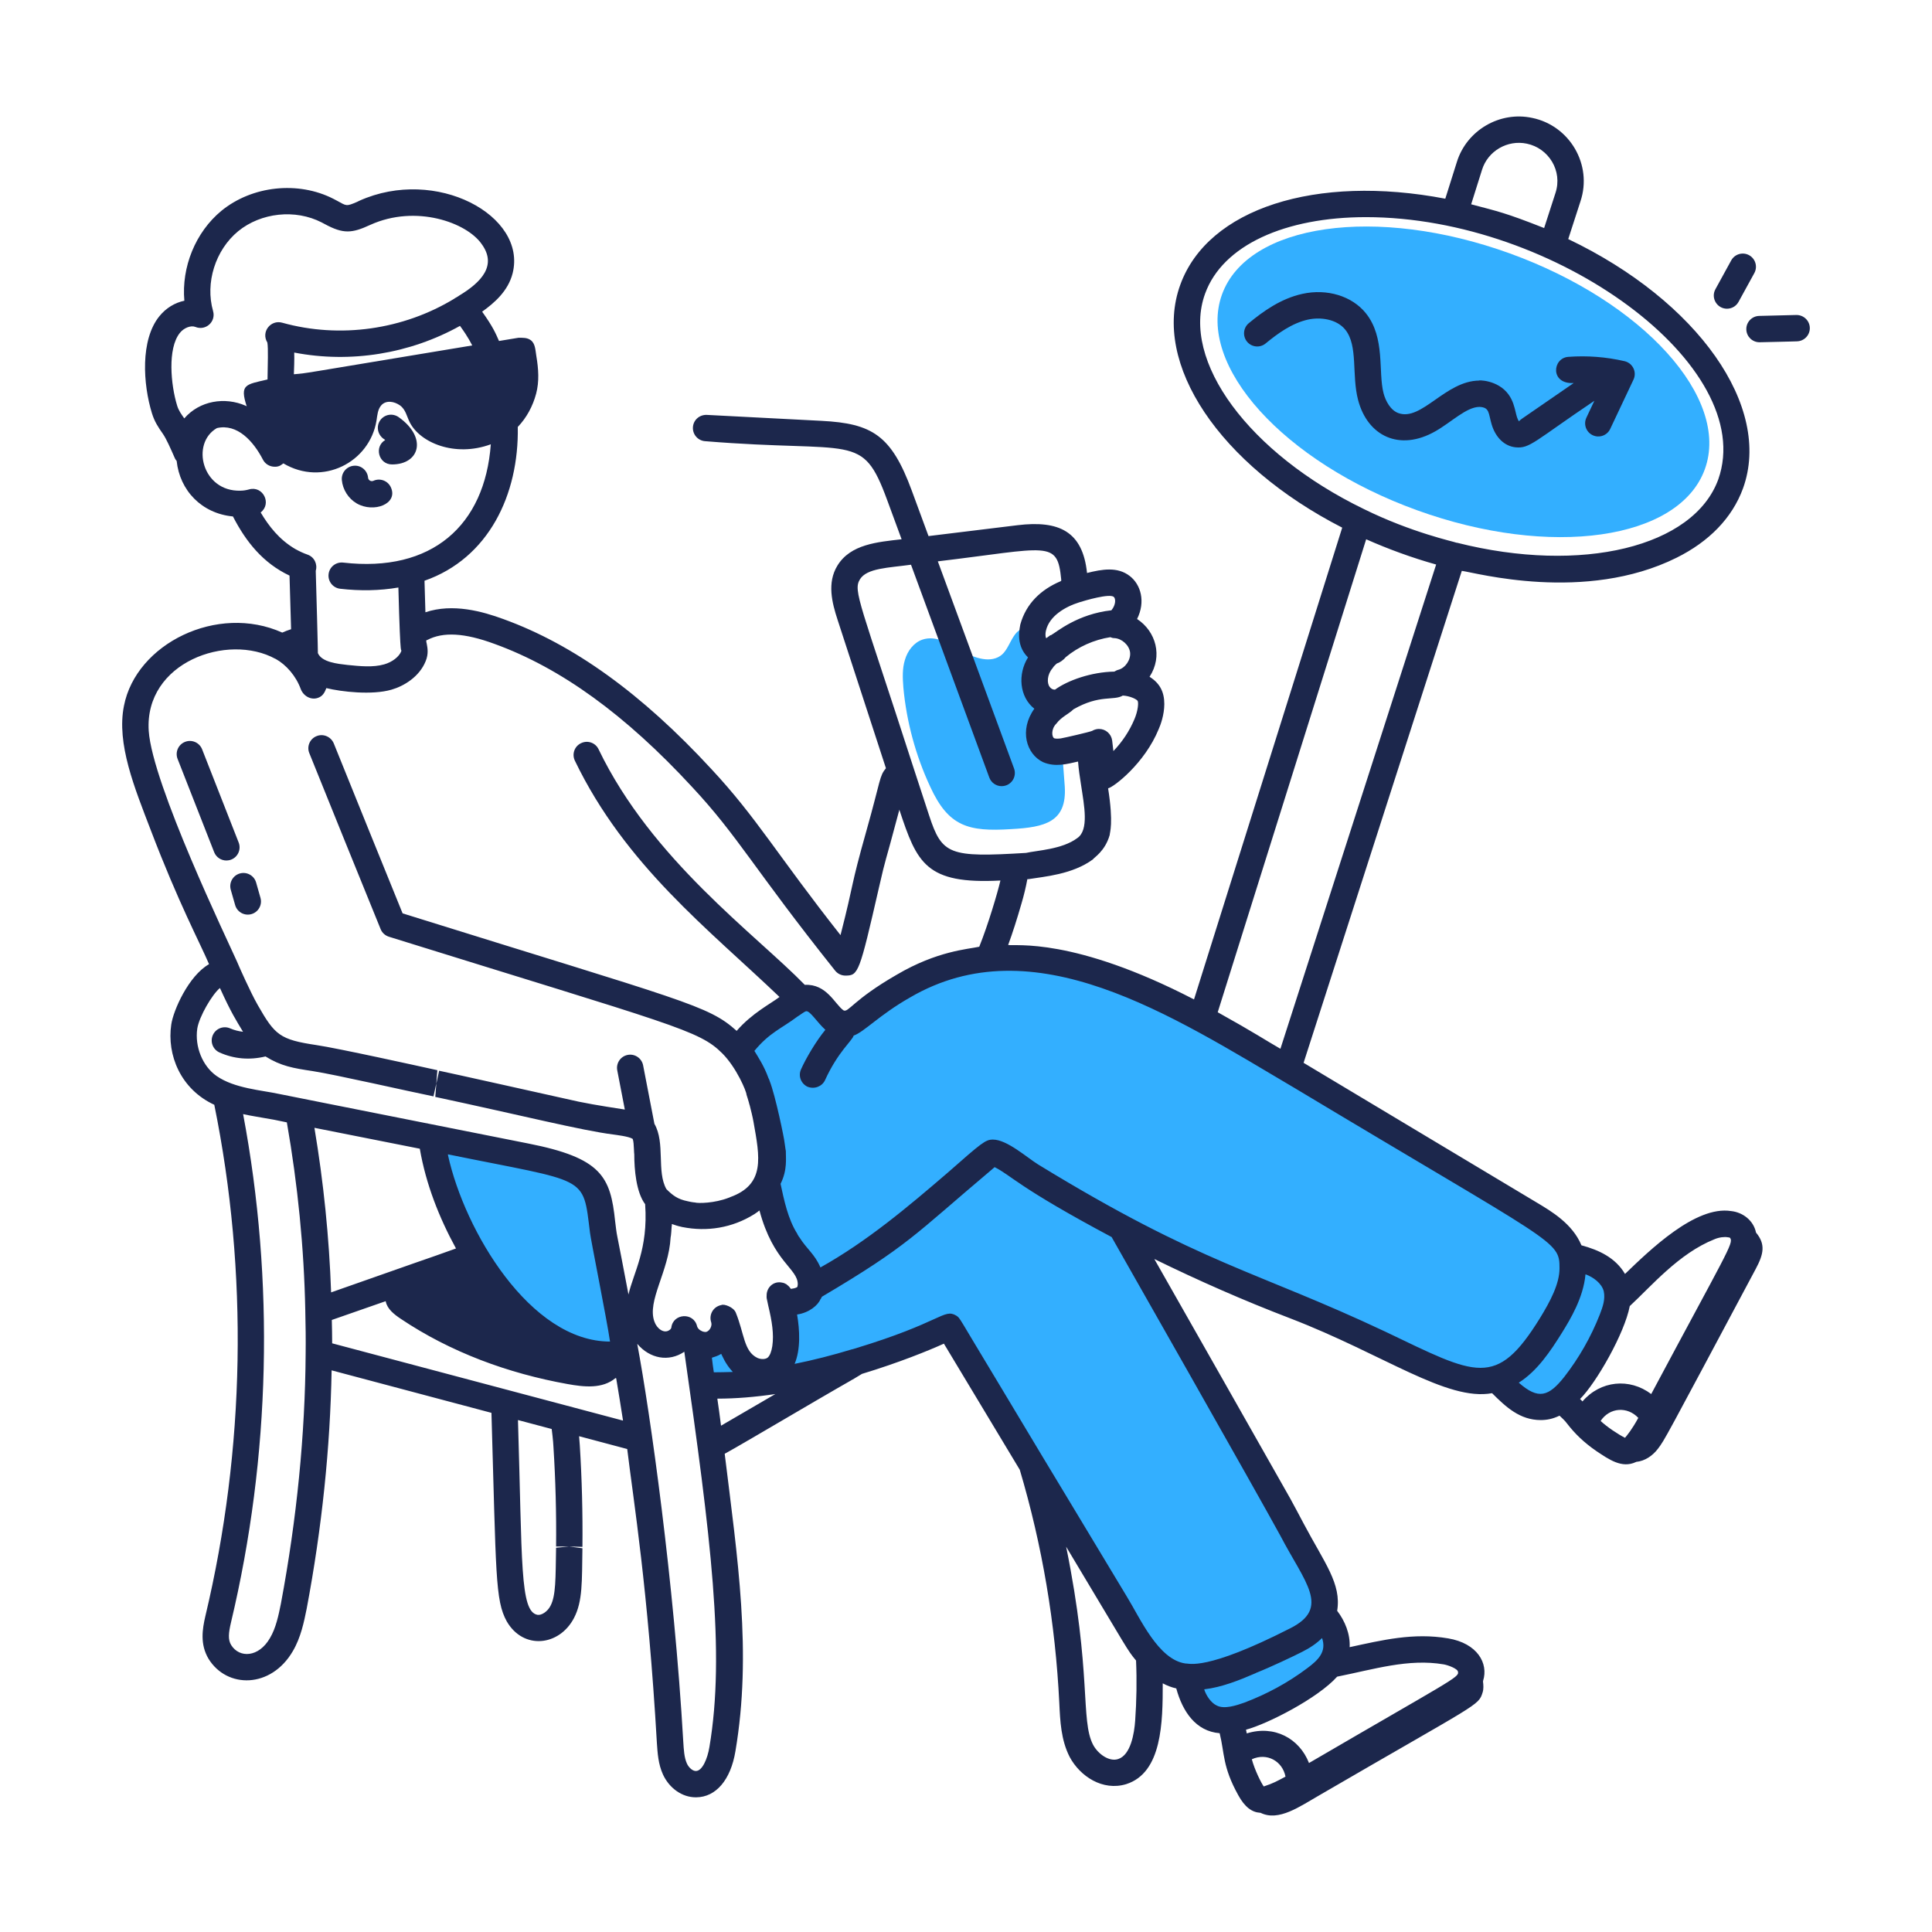
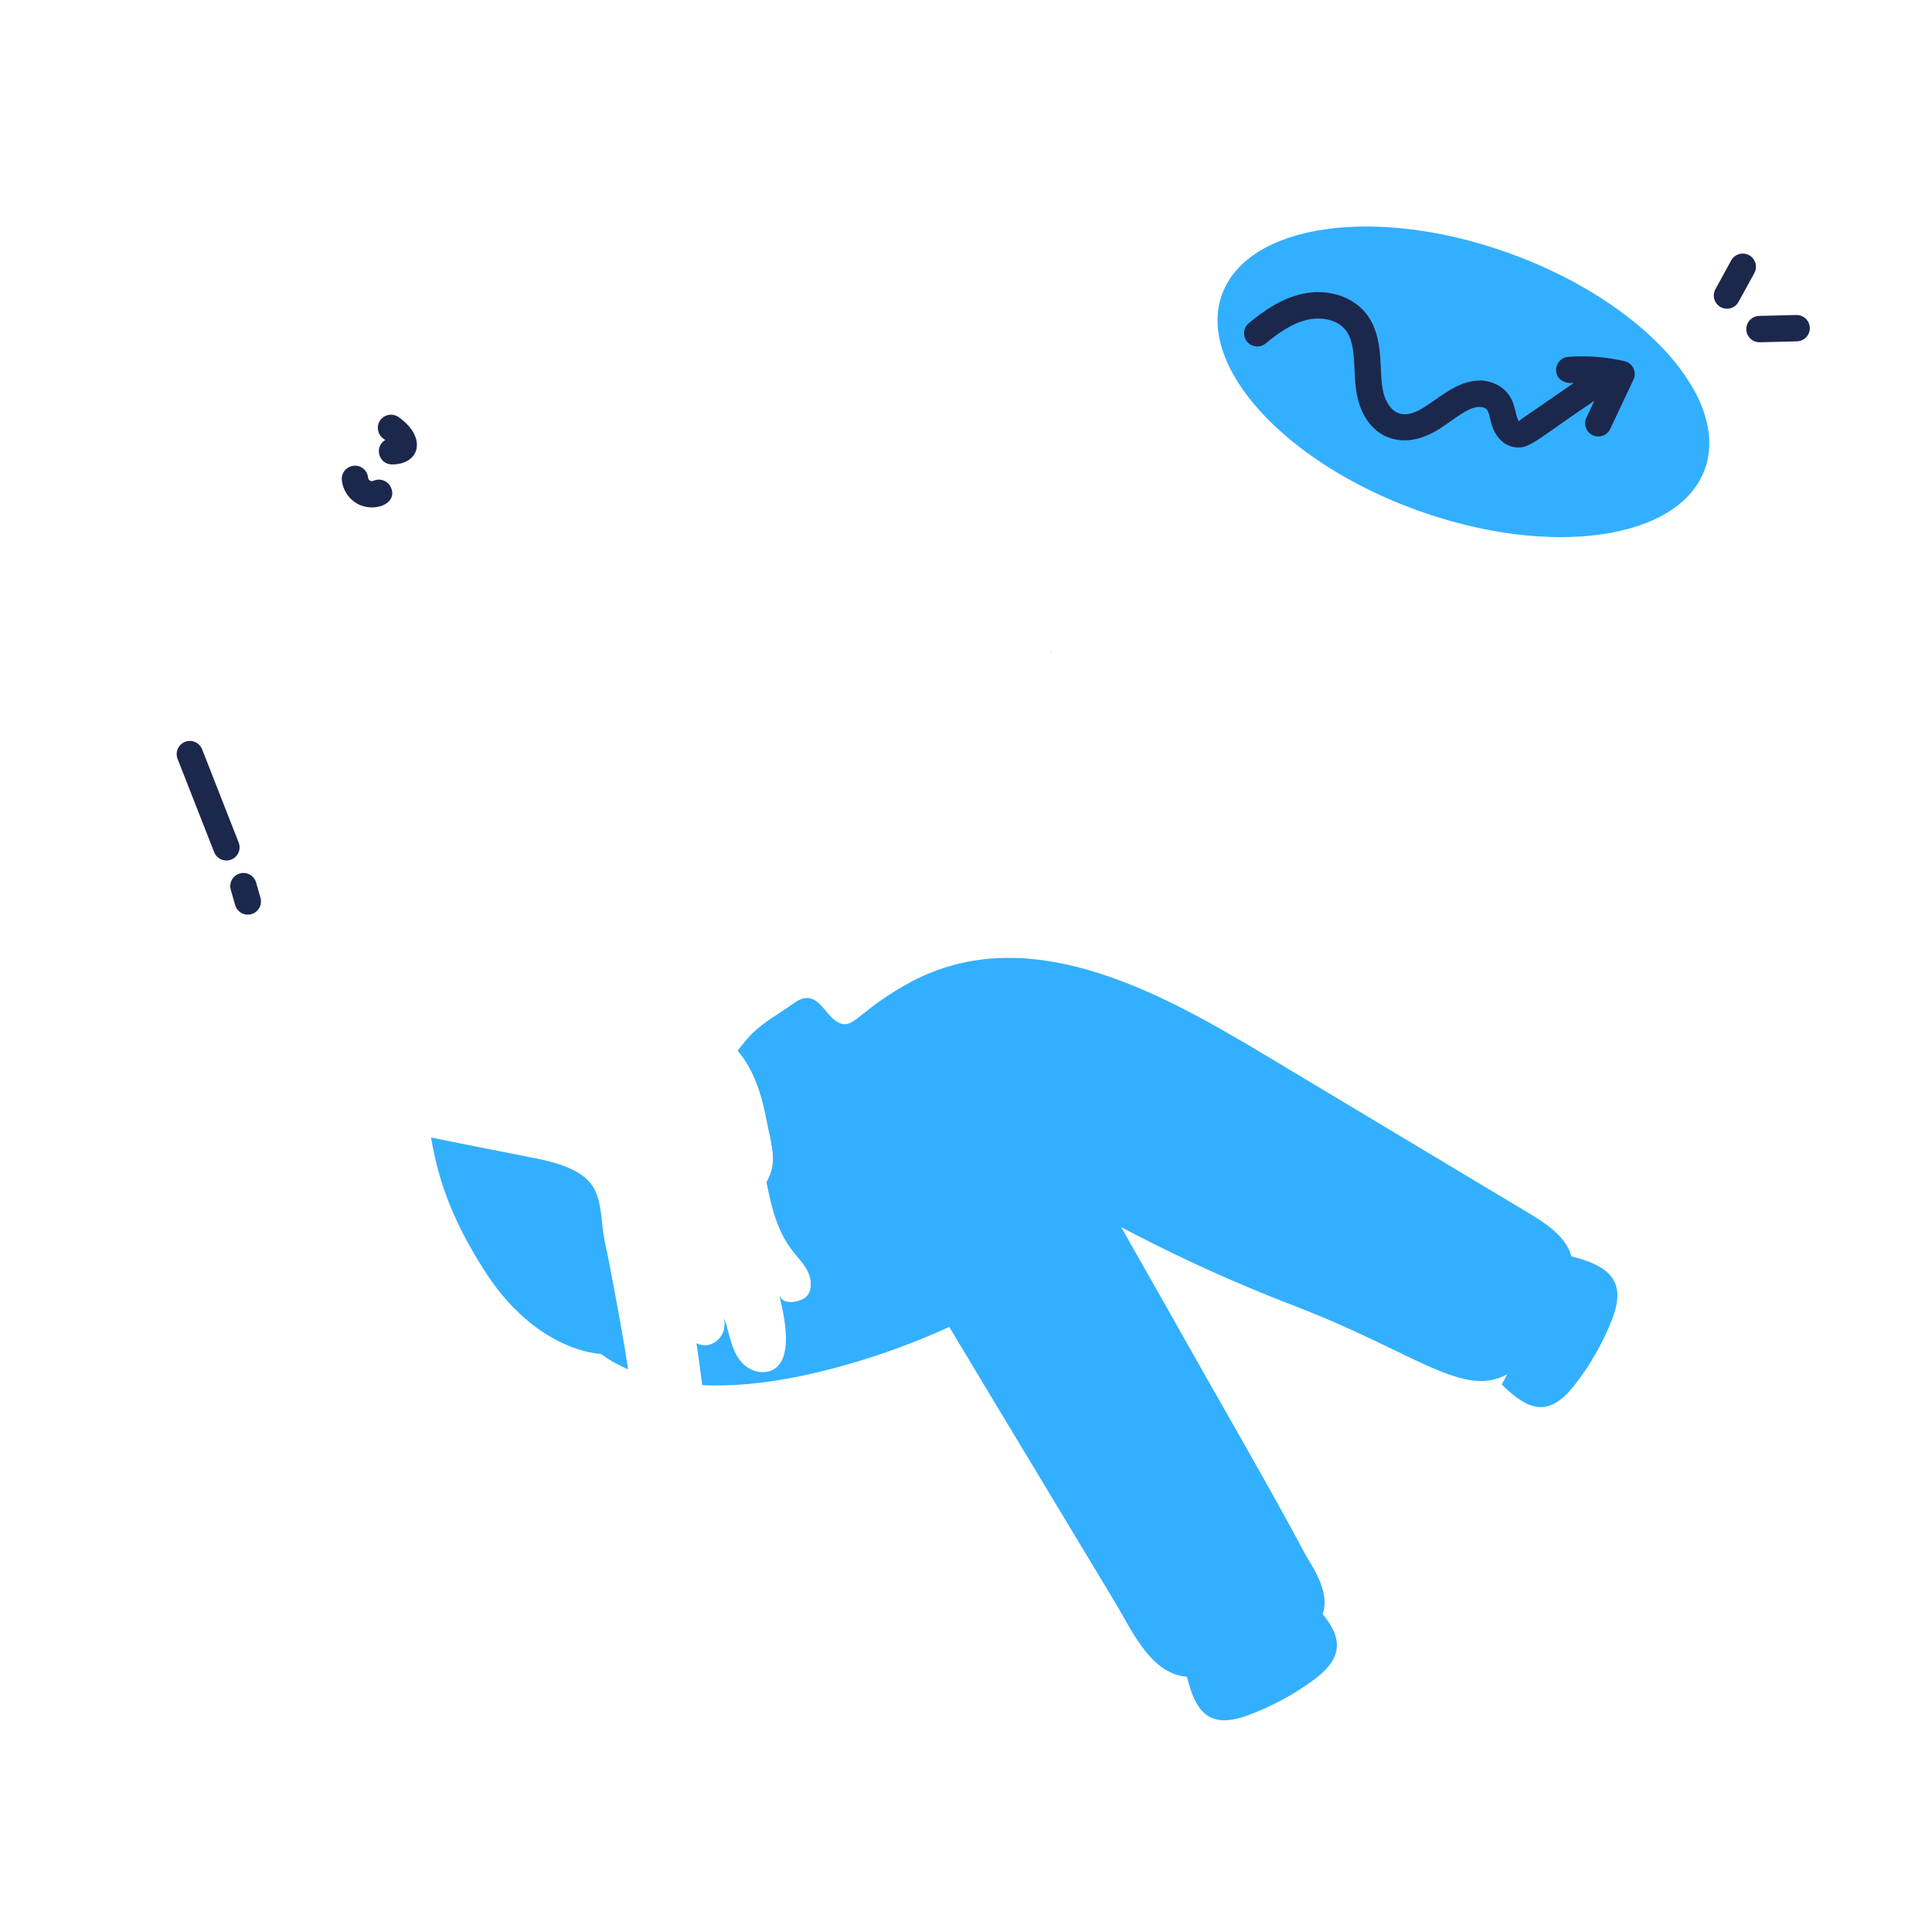
<svg xmlns="http://www.w3.org/2000/svg" xml:space="preserve" id="Chilling" x="0" y="0" enable-background="new 0 0 110 110" version="1.1" viewBox="0 0 110 110">
  <g id="_x33_2" fill="#1c274c" class="color000000 svgShape">
    <g fill="#1c274c" class="color000000 svgShape">
      <path fill="#33afff" d="M74.634,91.17c1.683,1.671,2.166,2.975,0.226,4.426    c-1.147,0.858-2.417,1.55-3.76,2.048c-2.165,0.802-3-0.027-3.526-2.196" class="colore4e4e4 svgShape" />
    </g>
    <g fill="#1c274c" class="color000000 svgShape">
      <path fill="#33afff" d="M89.262,71.483c2.31,0.536,3.406,1.392,2.52,3.646    c-0.524,1.333-1.241,2.589-2.122,3.719c-1.42,1.821-2.566,1.554-4.153-0.014" class="colore4e4e4 svgShape" />
    </g>
    <g fill="#1c274c" class="color000000 svgShape">
      <path fill="#33afff" d="M35.764,77.966c-1.849-0.818-2.85-1.747-2.66-3.77    c0.1-1.14,0.7-2.18,1.42-3.06    C35.106,74.045,35.668,77.293,35.764,77.966z" class="colore4e4e4 svgShape" />
    </g>
    <g fill="#1c274c" class="color000000 svgShape">
      <path fill="#33afff" d="M73.794,93.386c-1.07,0.54-2.16,1.03-3.27,1.47    c-0.98,0.38-2.01,0.73-3.06,0.6c-1.99-0.24-3.03-2.65-3.95-4.18    c-2.925-4.865-6.611-10.96-9.47-15.73c0,0-2.19,1.06-5.24,1.98    c-0.01,0-0.01,0.01-0.02,0c-2.59,0.79-5.8,1.48-8.8,1.34    c-0.1-0.8-0.22-1.59-0.33-2.39c0.973,0.467,1.851-0.58,1.55-1.44    c0.414,0.933,0.4,2.382,1.59,2.95c0.45,0.21,1.02,0.2,1.4-0.12    c0.956-0.806,0.435-2.967,0.19-4.11c0.122,0.488,0.9,0.438,1.32,0.21    c0.28-0.15,0.41-0.38,0.45-0.65c0.141-0.915-0.636-1.587-0.96-2.02    c-0.97-1.21-1.25-2.57-1.55-3.98c0.347-0.608,0.478-1.255,0.28-2.18    c4.696-1.936,9.674-4.151,14.95-3.76c1.01,0.07,2.07,0.27,2.82,0.95    c0.74,0.68,1.03,1.7,1.28,2.67c0.4,1.49,0.47,3.38,0.86,4.87    c1.64,2.89,3.28,5.78,4.91,8.67c5.898,10.323,5.041,9.105,5.94,10.58    C75.764,90.946,75.794,92.376,73.794,93.386z" class="colore4e4e4 svgShape" />
    </g>
    <g fill="#1c274c" class="color000000 svgShape">
      <path fill="#33afff" d="M35.624,77.116c-0.95,0.06-1.85-0.02-2.67-0.28    c-2.25-0.72-4.06-2.45-5.33-4.43c-1.603-2.499-2.617-4.805-3.08-7.64    c1.79,0.36,3.58,0.72,5.37,1.07c1.21,0.24,3.11,0.56,3.84,1.72    c0.54,0.86,0.46,2.06,0.66,3.03C34.798,72.465,35.365,75.526,35.624,77.116    z" class="colore4e4e4 svgShape" />
    </g>
    <g fill="#1c274c" class="color000000 svgShape">
      <path fill="#33afff" d="M41.224,75.666c0.06-0.21,0.05-0.43-0.02-0.63    c0.08,0.18,0.15,0.37,0.2,0.56C41.344,75.626,41.284,75.646,41.224,75.666    z" class="colore4e4e4 svgShape" />
    </g>
    <g fill="#1c274c" class="color000000 svgShape">
      <path fill="#33afff" d="M44.674,74.076c-0.06,0.04-0.13,0.07-0.2,0.1    c-0.03-0.14-0.06-0.28-0.09-0.42C44.424,73.916,44.534,74.016,44.674,74.076    z" class="colore4e4e4 svgShape" />
    </g>
    <g fill="#1c274c" class="color000000 svgShape">
      <path fill="#33afff" d="M88.324,75.436c-3.658,5.944-5.557,2.401-14.59-1.07    c-5.078-1.947-10.096-4.393-15.02-7.43c-0.55-0.34-1.12-0.85-1.69-1.13    c-0.56-0.27-0.49-0.26-1.07,0.24c-2.578,2.148-5.519,5.02-9.8,7.27    c0.141-0.915-0.636-1.587-0.96-2.02c-0.97-1.21-1.25-2.57-1.55-3.98    c0.661-1.157,0.294-2.023-0.01-3.58c-0.27-1.42-0.71-2.83-1.64-3.92    c0.29-0.34,0.55-0.71,0.88-1.02c0.66-0.63,1.53-1.11,2.27-1.64    c1.318-0.99,1.696,0.482,2.47,0.99c0.935,0.591,1.101-0.447,3.82-2    c6.8-3.98,14.45,0.25,20.44,3.83c5.08,3.05,10.17,6.1,15.26,9.15    C89.74,70.678,90.404,72.066,88.324,75.436z" class="colore4e4e4 svgShape" />
    </g>
    <g fill="#1c274c" class="color000000 svgShape">
      <path fill="#33afff" d="M59.864,37.096c-0.02,0.01-0.05,0.01-0.07,0.02    c0.02-0.02,0.04-0.03,0.06-0.05C59.864,37.076,59.864,37.086,59.864,37.096z    " class="colore4e4e4 svgShape" />
    </g>
    <g fill="#1c274c" class="color000000 svgShape">
-       <path fill="#33afff" d="M57.574,47.206c-2.45,0.158-3.572-0.152-4.61-2.41    c-0.83-1.78-1.35-3.7-1.53-5.65c-0.04-0.53-0.07-1.07,0.09-1.58    c0.15-0.51,0.5-0.98,1-1.15c0.77-0.26,1.56,0.24,2.26,0.65    s1.66,0.73,2.27,0.2c0.563-0.5,0.62-1.774,1.76-1.49    c-0.206,0.939,0.41,1.48,0.97,1.34c-1.567,1.297-0.78,3.075,0.42,2.89    c0.01,0.04,0.01,0.08,0.01,0.12c-0.38,0.28-0.72,0.59-0.92,1    c-0.26,0.55-0.14,1.32,0.4,1.58c0.24,0.11,0.52,0.11,0.78,0.08    c0.05,0.67,0.1,1.33,0.15,2C60.745,46.798,59.505,47.102,57.574,47.206z" class="colore4e4e4 svgShape" />
-     </g>
+       </g>
    <g fill="#1c274c" class="color000000 svgShape">
      <ellipse cx="83.321" cy="21.741" fill="#33afff" rx="7.774" ry="14.618" transform="rotate(-70.106 83.32 21.74)" class="colore4e4e4 svgShape" />
    </g>
    <g fill="#1c274c" class="color000000 svgShape">
-       <path d="M99.98,70.178c-0.141-0.693-0.754-1.155-1.419-1.225    c-2.027-0.322-4.644,2.238-6.04,3.58c-0.541-0.922-1.48-1.362-2.48-1.63    c-0.51-1.23-1.72-1.94-2.52-2.42c-4.44-2.66-8.87-5.32-13.3-7.97    l9.008-28.01c0.738,0.088,7.01,1.847,12.232-0.75    c1.83-0.91,3.16-2.25,3.78-3.95c1.68-4.65-2.58-10.67-9.95-14.19    c-0.001-0-0.001-0.001-0.002-0.001l0.696-2.148    c0.698-2.092-0.619-4.311-2.743-4.75c-1.85-0.401-3.734,0.703-4.294,2.508    l-0.659,2.091c-7.369-1.409-13.518,0.561-15.088,4.9    c-1.64,4.5,2.24,10.249,9.219,13.829L67.982,56.903    c-6.88-3.56-10.183-3.021-10.582-3.1c0.254-0.693,0.499-1.454,0.763-2.374    c0.129-0.435,0.242-0.899,0.331-1.375c0.006-0,0.011-0.001,0.017-0.001    h0.06c0.882-0.144,2.485-0.264,3.65-1.12    c0.05-0.1,0.693-0.455,0.96-1.39c0.002-0.149,0.228-0.643-0.09-2.66    c0.32-0.064,2.087-1.424,2.88-3.37c0.1-0.22,0.32-0.81,0.32-1.43    c0-0.675-0.246-1.179-0.84-1.55c0.763-1.169,0.366-2.585-0.71-3.29    c0.492-0.984,0.216-1.962-0.42-2.45c-0.696-0.539-1.572-0.385-2.43-0.17    c-0.246-2.375-1.599-3.007-3.96-2.72l-5.065,0.619l-0.953-2.589    c-1.163-3.159-2.263-3.822-5.133-3.972l-6.54-0.339    c-0.423-0.014-0.767,0.297-0.788,0.71c-0.021,0.414,0.296,0.766,0.71,0.788    c8.504,0.693,8.915-0.542,10.343,3.331l0.829,2.252    c-1.369,0.158-2.906,0.277-3.654,1.499c-0.6,0.98-0.31,2.11,0.01,3.09    c0.037,0.115,2.79,8.563,2.752,8.447c-0.382,0.462-0.285,0.635-1.104,3.536    c-0.962,3.412-0.664,2.772-1.482,5.967c-3.592-4.554-4.772-6.688-7.353-9.456    c-3.96-4.291-7.832-7.083-11.833-8.535c-1.189-0.437-2.881-0.916-4.448-0.391    c-0.019-0.597-0.037-1.195-0.052-1.795c3.653-1.278,5.379-4.903,5.311-8.757    c0.503-0.524,0.856-1.186,1.043-1.886c0.189-0.708,0.135-1.428,0.015-2.142    c-0.058-0.345-0.055-0.72-0.323-0.914c-0.207-0.15-0.452-0.134-0.696-0.135    c-0.369,0.061-0.738,0.122-1.108,0.183c-0.175-0.396-0.323-0.779-0.96-1.668    c0.002-0.001,0.004-0.002,0.005-0.004c0.68-0.49,1.47-1.16,1.73-2.18    c0.832-3.289-4.36-6.097-8.73-4.13l-0.12,0.06    c-0.643,0.276-0.598,0.234-1.16-0.07l-0.19-0.1    c-2.01-1.03-4.63-0.75-6.38,0.68c-1.48,1.22-2.28,3.21-2.11,5.12    c-0.53,0.11-1.04,0.41-1.42,0.88C7.98,19.349,8.141,21.877,8.652,23.533    c0.15,0.48,0.35,0.78,0.63,1.18c0.189,0.277,0.417,0.789,0.68,1.39    c0.026,0.053,0.057,0.096,0.096,0.14c0.176,1.672,1.414,2.992,3.205,3.162    c0.751,1.459,1.726,2.661,3.221,3.367c0.102,3.439,0.086,2.953,0.089,3.053    c-0.181,0.056-0.345,0.122-0.502,0.192c-3.697-1.663-8.323,0.632-9.013,4.17    c-0.435,2.162,0.613,4.692,1.52,7.062c1.592,4.173,2.784,6.385,3.323,7.643    c0,0.01-0.01,0.01-0.01,0.01c-1.15,0.66-2.02,2.61-2.14,3.43    c-0.257,1.724,0.527,3.681,2.45,4.57c1.94,9.54,1.76,19.6-0.51,29.12    c-0.17,0.74-0.31,1.59,0.18,2.42c1.046,1.706,3.556,1.703,4.8-0.43    c0.46-0.78,0.64-1.68,0.79-2.42c0.87-4.61,1.34-9.17,1.42-13.57    l9.1,2.42c0.272,9.217,0.207,10.664,0.87,11.87    c0.943,1.637,2.992,1.417,3.83-0.19c0.499-0.958,0.448-2.069,0.48-3.97    l-0.75-0.1l-0.75,0.07c-0.03,1.753-0.009,2.729-0.32,3.31    c-0.16,0.32-0.51,0.55-0.74,0.51c-1.009-0.189-0.86-2.976-1.11-11.09    l1.92,0.51c0.004,0.011,0.09,0.706,0.1,1.02    c0.12,1.88,0.17,3.78,0.15,5.67h0.75l0.75,0.02c0-0.01,0-0.01,0-0.01    c0.02-1.92-0.03-3.86-0.15-5.77c-0.01-0.17-0.03-0.34-0.04-0.52    l2.74,0.73c0.36,2.969,1.181,7.936,1.69,16.75    c0.04,0.55,0.07,1.18,0.35,1.79c0.37,0.79,1.1,1.29,1.86,1.29    h0.03c1.12-0.01,1.96-0.99,2.23-2.62    c0.955-5.63,0.116-10.996-0.61-16.94c0.279-0.139,2.838-1.641,3.28-1.9    c0.657-0.389,3.281-1.921,3.92-2.28c0-0.01,0.08-0.05,0.09-0.05    c0.726-0.439,0.475-0.287,0.53-0.32c2.11-0.64,3.8-1.33,4.66-1.72    c0.579,0.961,1.744,2.896,4.32,7.18c1.28,4.31,2.03,8.76,2.25,13.27    c0.05,1.051,0.095,2.11,0.59,3.08c0.591,1.106,1.881,1.958,3.22,1.55    c2.05-0.65,2.08-3.536,2.08-5.74c0.24,0.13,0.5,0.23,0.77,0.29    c0.359,1.316,1.11,2.441,2.47,2.55c0.286,1.15,0.155,1.901,1.06,3.53    c0.37,0.68,0.78,0.97,1.24,1h0.01c0.006,0.002,0.012,0,0.018,0.002    c1.034,0.514,2.24-0.366,3.365-1.008c9.074-5.277,9.04-5.071,9.28-5.85    c0.061-0.191,0.047-0.411,0.02-0.628c0.002-0.005,0.006-0.009,0.008-0.015    v-0.02c0.311-0.984-0.321-2.127-1.99-2.41    c-1.982-0.338-3.762,0.101-5.61,0.5c0.041-0.744-0.269-1.497-0.71-2.07    c0.251-1.542-0.712-2.71-1.91-4.97c-0.25-0.47-0.5-0.95-0.76-1.42    c-1.988-3.51-5.686-10.033-7.74-13.64c2.51,1.23,5.1,2.37,7.74,3.38    c5.321,2.049,8.905,4.731,11.49,4.26c0.787,0.787,1.584,1.53,2.77,1.53    c0.344,0,0.678-0.062,1.07-0.25c0.1,0.101,0.292,0.257,0.43,0.45    c0.44,0.57,0.95,1.07,1.66,1.56c0.732,0.488,1.458,1.007,2.26,0.63    c0.004-0.002,0.007-0.006,0.011-0.008c0.51-0.049,0.947-0.356,1.251-0.759    c0.397-0.536,0.293-0.361,5.56-10.23    C100.412,71.406,100.539,70.847,99.98,70.178z M84.38,9.668    c0.332-1.072,1.45-1.722,2.552-1.488c1.236,0.256,2.051,1.545,1.628,2.814    l-0.643,1.988h-0.005c-2.223-0.878-2.617-0.943-4.15-1.35L84.38,9.668z     M68.612,16.723c1-2.77,4.57-4.36,9.16-4.36    c10.811,0,22.332,8.475,20.06,14.93c-1.4,3.85-7.77,5.4-14.87,3.61    c-0.02,0-0.04,0-0.06-0.01c-0.1-0.05-2.53-0.567-5.25-1.91    C71.112,25.813,67.222,20.543,68.612,16.723z M77.784,30.704    c1.233,0.548,2.606,1.053,3.984,1.438l-8.866,27.571    c-0.833-0.477-1.467-0.909-3.57-2.08L77.784,30.704z M64.772,39.903    c0.06,0.11,0.02,0.57-0.18,1.04c-0.28,0.67-0.69,1.29-1.2,1.82    l-0.07-0.6c-0.05-0.38-0.37-0.66-0.75-0.66h-0.04    c-0.13,0.01-0.25,0.05-0.35,0.11c-0.161,0.069-1.56,0.392-1.79,0.43    c-0.24,0.03-0.35,0-0.37-0.01c-0.142-0.071-0.187-0.524,0.12-0.83    c0.297-0.396,0.704-0.547,0.979-0.819c1.5-0.859,2.285-0.47,2.806-0.781    h0.005c0.01,0.01,0.01,0,0.01,0C64.312,39.623,64.692,39.793,64.772,39.903z     M64.342,37.143c0.05,0.41-0.26,0.88-0.66,0.99    c-0.101,0.025-0.135,0.05-0.236,0.105c-1.321,0.022-2.661,0.506-3.373,1.024    h-0.012c-0.03,0.01-0.06,0-0.09-0.01c-0.041,0-0.16-0.066-0.21-0.15    c-0.161-0.207-0.146-0.699,0.17-1.06c0.063-0.109,0.133-0.163,0.22-0.25    c0.01,0,0.02-0.01,0.03-0.02c0.125-0.032,0.363-0.184,0.492-0.352    c0.724-0.601,1.613-0.995,2.543-1.142c0.074,0.033,0.154,0.054,0.235,0.054    C63.872,36.353,64.292,36.733,64.342,37.143z M63.412,33.983    c0.114,0.095,0.133,0.438-0.13,0.76c-0.002,0.002-0.004,0.003-0.005,0.005    c-1.934,0.217-3.089,1.217-3.435,1.415h-0.01c-0.03,0-0.05,0.02-0.08,0.04    c-0.022,0.022-0.149,0.106-0.18,0.13c0,0,0,0-0.01,0    c-0.04-0.07-0.05-0.22-0.02-0.39c0.01-0.01,0.01-0.02,0.01-0.04    c0.194-0.829,1.084-1.355,1.9-1.61C61.802,34.183,63.166,33.783,63.412,33.983    z M48.962,32.983c0.394-0.639,1.619-0.653,2.907-0.83l4.458,12.117    c0.112,0.304,0.399,0.491,0.704,0.491c0.086,0,0.173-0.015,0.259-0.046    c0.389-0.143,0.588-0.574,0.445-0.963l-4.339-11.791    c6.31-0.753,6.806-1.244,7.025,1.03v0.08c-0.01,0-0.02,0.01-0.03,0.02    c-1.12,0.472-1.973,1.273-2.3,2.47c0,0.1-0.324,1.129,0.44,1.87    c-0.593,0.948-0.495,2.248,0.36,2.92c-0.875,1.224-0.45,2.584,0.49,3.04    c0.709,0.306,1.394,0.102,1.99-0.03l0.01,0.01    c0.03,0.42,0.1,0.87,0.17,1.32c0.175,1.167,0.466,2.573-0.22,3.03    c-0.856,0.642-2.297,0.698-2.91,0.84c-4.38,0.266-4.785,0.108-5.52-2.13    c-0.033-0.102-0.928-2.836-0.882-2.695    C48.969,34.281,48.555,33.646,48.962,32.983z M16.732,21.308    c0.011-0.335,0.033-0.798,0.02-1.235c3.209,0.62,6.588,0.07,9.438-1.519    c0.497,0.682,0.637,1.012,0.696,1.114    C16.417,21.399,17.62,21.228,16.732,21.308z M10.242,18.953    c0.23-0.29,0.63-0.44,0.88-0.34c0.589,0.24,1.183-0.296,1.01-0.9    c-0.46-1.61,0.13-3.48,1.43-4.55c1.3-1.06,3.25-1.27,4.75-0.5l0.17,0.09    c1.072,0.582,1.561,0.53,2.6,0.05c2.599-1.177,5.493-0.133,6.34,1.09    c0.887,1.212-0.001,2.172-1.3,2.95c0,0.01,0,0.01-0.01,0.01    c-0.07,0.05-0.15,0.09-0.22,0.13c-0,0-0,0-0,0    c-0.001,0.001-0.003,0.001-0.004,0.002c-0.003,0.002-0.004,0.006-0.007,0.008    c-0.002,0.003-0.005,0.009-0.009,0.009c-2.91,1.77-6.51,2.29-9.81,1.37    c-0.647-0.178-1.212,0.52-0.84,1.13c0.059,0.336,0.019,1.23,0.01,2.103    c-1.247,0.294-1.592,0.271-1.186,1.529c-0.049-0.032-0.037-0.024-0.054-0.032    c-1.19-0.522-2.627-0.291-3.5,0.72c-0.164-0.234-0.323-0.445-0.41-0.74    C9.726,21.923,9.525,19.841,10.242,18.953z M14.841,29.177    c0.653-0.505,0.127-1.539-0.663-1.312c-0.161,0.046-0.322,0.071-0.483,0.072    c-2.186,0.069-2.857-2.693-1.345-3.564c1.158-0.267,2.074,0.741,2.622,1.801    c0.13,0.25,0.39,0.4,0.67,0.4h0.06c0.234-0.015,0.329-0.123,0.431-0.191    c2.233,1.325,4.918-0.06,5.303-2.439c0.048-0.299,0.067-0.626,0.263-0.857    c0.278-0.328,0.758-0.229,1.069-0.009c0.333,0.236,0.387,0.625,0.566,0.976    c0.586,1.146,2.555,1.995,4.61,1.242c-0.338,4.623-3.357,7.317-8.405,6.735    c-0.414-0.046-0.784,0.248-0.831,0.659s0.248,0.784,0.659,0.831    c1.13,0.13,2.238,0.114,3.315-0.071c0.122,4.676,0.179,3.261,0.165,3.628    c-0.127,0.319-0.517,0.619-0.973,0.748c-0.628,0.181-1.369,0.107-2.095,0.033    c-0.557-0.065-1.457-0.151-1.681-0.675c-0.002-0.005,0.017,0.105-0.121-4.684    c0.114-0.383-0.087-0.791-0.469-0.923c-0.221-0.076-0.446-0.18-0.696-0.318    C15.896,30.723,15.301,29.949,14.841,29.177z M11.232,58.563    c0.11-0.69,0.85-1.95,1.29-2.31c0.637,1.405,0.925,1.844,1.315,2.492    c-0.25-0.031-0.497-0.089-0.727-0.191c-0.379-0.169-0.822,0-0.991,0.378    c-0.169,0.378,0,0.822,0.378,0.991c0.818,0.366,1.702,0.448,2.62,0.227    c0.891,0.553,1.567,0.665,2.684,0.833c1.33,0.207,5.538,1.171,6.88,1.44    l0.16-0.73l0.06-0.76c-1.053-0.233-5.679-1.254-6.88-1.43    c-2.094-0.312-2.369-0.572-3.34-2.27c-0.436-0.758-1.104-2.293-1.027-2.114    c-0.043-0.1-0.206-0.476-0.163-0.376c-0.502-1.134-4.823-10.103-5.023-13.131    c-0.251-3.907,4.495-5.593,7.213-4.099c0.01,0,0.01,0,0.01,0    c0.614,0.343,1.163,0.979,1.433,1.719c0.152,0.402,0.583,0.641,0.977,0.502    c0.272-0.096,0.378-0.291,0.48-0.556c0.869,0.211,2.6,0.41,3.706,0.09    c0.708-0.201,1.593-0.735,1.949-1.625c0.172-0.416,0.105-0.757,0.062-0.983    c-0.01-0.053-0.022-0.106-0.024-0.094c-0-0.004-0.003-0.089-0.003-0.111    c0.017-0.007,0.036-0.006,0.052-0.015c0.908-0.477,2.125-0.408,3.835,0.222    c3.773,1.369,7.451,4.033,11.248,8.146c2.641,2.832,3.496,4.631,8.142,10.456    c0.143,0.178,0.358,0.282,0.586,0.282c0.74,0,0.794-0.141,1.912-5.02    c0.443-1.928,0.231-0.922,1.161-4.429l0.005,0.016v0.01    c0.999,3.007,1.491,4.235,5.748,4.01c-0.167,0.713-0.697,2.504-1.205,3.77    c-0.649,0.142-2.395,0.238-4.693,1.59c-2.513,1.446-2.758,2.186-3.04,2.03    c-0.495-0.354-0.955-1.514-2.2-1.45c-2.812-2.887-8.718-7.126-11.74-13.41    c-0.18-0.38-0.63-0.53-1-0.35c-0.38,0.18-0.53,0.63-0.35,1    c2.874,5.964,7.639,9.615,11.65,13.45c-0.497,0.382-1.561,0.915-2.44,1.93    c-1.63-1.467-2.9-1.657-19.02-6.69c-1.31-3.23-2.62-6.45-3.92-9.68    c-0.16-0.38-0.6-0.57-0.98-0.41c-0.38,0.15-0.57,0.59-0.41,0.97    c1.35,3.35,2.7,6.68,4.06,10.02c0.08,0.2,0.25,0.36,0.47,0.43    c16.256,5.061,17.652,5.31,18.98,6.64c0.817,0.815,1.38,2.177,1.38,2.35    c0.05,0.14,0.09,0.3,0.14,0.46c0,0.025,0.034,0.128,0.04,0.14    c0.064,0.241,0.177,0.705,0.22,0.96c0.352,1.993,0.688,3.555-1.34,4.28    c-0.02,0.02-0.03,0.02-0.05,0.02c-0.01,0.01-0.01,0.01-0.02,0.01    c-0.808,0.318-1.755,0.328-1.93,0.27c-0.088,0-0.403-0.063-0.41-0.07    c-0.564-0.113-0.849-0.328-1.21-0.69c-0.568-0.994-0.056-2.637-0.683-3.717    l-0.643-3.33c-0.079-0.407-0.473-0.673-0.879-0.594    c-0.407,0.079-0.672,0.472-0.594,0.879l0.431,2.232    c-0.199-0.033-1.693-0.253-2.632-0.45c-1.687-0.375-7.449-1.662-7.94-1.76    l-0.16,0.73l-0.06,0.76c4.924,1.055,8.352,1.917,10.13,2.14    c0.114,0.019,0.889,0.103,1.11,0.25c0.05,0.13,0.06,0.37,0.07,0.57    c0.01,0.15,0.01,0.29,0.02,0.31c0,0.859,0.106,2.156,0.62,2.84    c0,0.01,0,0.01,0,0.01c0.178,2.556-0.66,3.873-0.95,5.13    c-0.206-1.114-0.64-3.322-0.63-3.27c-0.06-0.28-0.09-0.59-0.13-0.9    c-0.264-2.544-0.775-3.607-4.96-4.43c-17.627-3.506-6.89-1.366-14.18-2.82    c-1.003-0.217-2.537-0.315-3.55-1.02    C11.532,60.703,11.082,59.593,11.232,58.563z M40.642,78.133    c-0.04-0.27-0.08-0.55-0.11-0.83c0.166-0.055,0.333-0.098,0.53-0.22    c0.061,0.102,0.216,0.549,0.66,1.03    C41.352,78.123,40.992,78.133,40.642,78.133z M45.422,73.123    c0,0.03-0.01,0.06-0.01,0.08c-0.01,0.07-0.02,0.08-0.06,0.1    c-0.08,0.04-0.22,0.07-0.32,0.08c-0.006-0.011-0.018-0.015-0.025-0.026    c-0.053-0.082-0.119-0.15-0.197-0.205c-0.011-0.007-0.017-0.022-0.028-0.029    c-0.007-0.004-0.137-0.069-0.14-0.07c-0.01,0-0.01-0.01-0.02,0    c-0.02-0.01-0.04-0.02-0.06-0.02c-0.002-0.001-0.099-0.019-0.112-0.02    c-0.454-0.05-0.811,0.319-0.801,0.755c0.001,0.049-0.008,0.096,0.002,0.146    c0.021,0.1,0.112,0.529,0.091,0.429c0.21,0.88,0.33,1.61,0.23,2.3    c-0.05,0.32-0.14,0.54-0.26,0.65c-0.13,0.11-0.39,0.11-0.59,0.02    c-0.778-0.373-0.742-1.387-1.23-2.58c-0.124-0.31-0.666-0.507-0.82-0.43    c-0.489,0.097-0.718,0.577-0.58,0.98c0.003,0.005,0.003,0.016,0.005,0.022    c0.051,0.178-0.073,0.462-0.285,0.528c-0.02,0-0.09,0.02-0.22-0.03    c0,0,0,0-0.01,0s-0.01,0-0.01-0.01c0,0-0.01-0.01-0.02-0.01    c-0.13-0.05-0.23-0.16-0.26-0.26c-0.185-0.83-1.379-0.752-1.47,0.07    c-0.01,0.04-0.04,0.09-0.1,0.13c-0.319,0.239-0.728-0.087-0.86-0.47    c-0.441-1.176,0.818-2.855,0.92-4.8c0.025-0.074,0.053-0.498,0.06-0.63    c0.01-0.02,0.01-0.05,0.01-0.08v-0.05h0.01    c0.158,0.059,0.364,0.123,0.55,0.16c0.01,0.01,0.02,0.01,0.04,0.01    c1.399,0.28,2.841,0.051,4.09-0.73c0.01,0,0.02-0.01,0.03-0.02    c0.02-0.01,0.04-0.03,0.06-0.04c0.01-0.01,0.03-0.02,0.04-0.03    c0.02-0.01,0.04-0.02,0.05-0.03c0.02-0.02,0.04-0.04,0.06-0.05    c0.02-0.02,0.04-0.03,0.06-0.04C44.033,71.873,45.422,72.213,45.422,73.123z     M18.852,73.583c-0.11-3.13-0.43-6.27-0.95-9.37    c0.206,0.042,5.921,1.174,6,1.19c0.347,2.016,1.101,3.924,2.06,5.68    c-0.77,0.28-1.55,0.55-2.33,0.82L18.852,73.583z M34.732,76.383    c-4.554,0-8.277-6.319-9.22-10.59c0-0.02-0.01-0.05-0.01-0.07    c8.027,1.638,7.674,1.136,8.09,4.46C33.614,70.471,34.557,75.16,34.732,76.383    z M15.992,91.313c-0.13,0.64-0.28,1.38-0.62,1.95    c-0.639,1.108-1.737,1.156-2.21,0.4c-0.19-0.31-0.15-0.69-0.01-1.29    c2.25-9.45,2.48-19.43,0.69-28.94c0.524,0.116,0.875,0.159,1.76,0.32    l0.73,0.15c0.62,3.54,0.98,7.15,1.05,10.72c0,0.01,0,0.01,0,0.02    c0.02,0.81,0.03,1.62,0.02,2.42c0,0.01,0,0.01,0,0.01    C17.372,81.673,16.902,86.463,15.992,91.313z M18.912,76.483    c0-0.44-0.01-0.89-0.02-1.33c0.142-0.05,3.207-1.118,3.07-1.07    c0.001,0.006-0.002,0.011-0,0.017c0.091,0.436,0.481,0.736,0.85,0.984    c2.838,1.907,6.123,3.112,9.503,3.718c0.95,0.171,1.983,0.284,2.732-0.342    c0.002,0.001,0.004,0.002,0.006,0.003c0.01,0,0.02,0.01,0.03,0.01    c0.14,0.8,0.26,1.6,0.39,2.41C31.332,79.783,20.285,76.848,18.912,76.483    z M40.392,99.463c-0.11,0.68-0.41,1.37-0.77,1.37h-0.01    c-0.17,0-0.39-0.18-0.5-0.42c-0.16-0.35-0.18-0.79-0.21-1.26    c-0.519-9.046-1.886-18.728-2.62-22.64c0.722,0.849,1.799,1.045,2.68,0.45    C40.468,87.507,41.3,94.081,40.392,99.463z M41.052,81.173    c-0.07-0.52-0.13-1.03-0.21-1.54c1.04,0,2.14-0.09,3.3-0.26    C43.369,79.823,41.962,80.643,41.052,81.173z M64.632,97.963    c-0.05,0.72-0.25,1.96-0.97,2.19c-0.51,0.17-1.15-0.29-1.43-0.82    c-0.724-1.404-0.066-4.073-1.53-11.27c3.661,6.101,3.447,5.832,3.98,6.48    C64.732,95.683,64.712,96.833,64.632,97.963z M69.292,97.113    c-0.351-0.153-0.633-0.606-0.73-0.93c0.992-0.113,2.013-0.522,2.93-0.92    c0.01,0,0.01-0.01,0.01-0.01c0.829-0.328,2.173-0.965,2.63-1.2    c0.46-0.23,0.84-0.49,1.14-0.79c0.267,0.771-0.203,1.247-0.86,1.73    c-1.09,0.82-2.3,1.47-3.57,1.95    C70.399,97.1,69.714,97.324,69.292,97.113z M71.952,101.713    c-0.134-0.179-0.506-0.914-0.679-1.547c0.856-0.393,1.747,0.102,1.918,0.988    C72.687,101.422,72.512,101.526,71.952,101.713z M82.202,94.763    c0.263,0.047,0.81,0.254,0.81,0.43c0.078,0.311-0.44,0.494-8.483,5.186    c-0.547-1.402-1.98-2.177-3.543-1.686c-0.023-0.1-0.037-0.167-0.044-0.211    c1.223-0.325,4.094-1.793,5.19-3.02C78.23,95.043,80.193,94.42,82.202,94.763z     M72.902,87.443c1.389,2.662,2.877,4.106,0.55,5.27    c-4.84,2.466-5.763,1.975-5.95,2c-1.553-0.209-2.589-2.584-3.35-3.82    c-1.536-2.555-4.89-8.117-4.82-8c-0.83-1.39-1.66-2.77-2.49-4.15    c-2.374-3.925-2.147-3.663-2.4-3.84c-0.717-0.419-0.817,0.379-5.78,1.88    c-0.03,0.01-0.07,0.02-0.1,0.03c-0.01,0-0.03,0.01-0.04,0.01h-0.01    c-1.12,0.34-2.22,0.62-3.27,0.83c0.348-0.813,0.292-1.938,0.14-2.81    c0.704-0.104,1.198-0.54,1.33-0.87c0.04-0.04,0.06-0.09,0.08-0.14    c4.958-2.933,5.254-3.514,9.65-7.22l0.14-0.12    c0.02-0.02,0.03-0.03,0.05-0.04c0.963,0.483,1.319,1.133,6.66,3.98    C63.795,71.315,71.606,85.059,72.902,87.443z M78.882,75.823    c-7.394-3.488-10.426-3.805-19.77-9.52c-0.644-0.398-1.774-1.42-2.58-1.42    c-0.424,0-0.63,0.174-2.58,1.89c-2.263,1.946-4.598,3.914-7.24,5.39    c-0.33-0.77-0.768-1.03-1.2-1.72c-0.03-0.03-0.05-0.06-0.06-0.09    c-0.03-0.04-0.05-0.07-0.06-0.11c-0.537-0.843-0.757-1.948-0.95-2.84    c0.397-0.795,0.296-1.461,0.3-1.87c-0.025-0.1-0.066-0.489-0.08-0.53    c0-0.103-0.503-2.615-0.85-3.48v-0.01c-0.02-0.05-0.04-0.1-0.07-0.15    v-0.01c-0.245-0.674-0.594-1.193-0.79-1.52    c0.864-1.048,1.532-1.263,2.46-1.96c0.088-0.044,0.406-0.3,0.5-0.3    c0.228,0,0.61,0.633,1.08,1.06c-0.533,0.648-1.111,1.633-1.38,2.24    c-0.18,0.38-0.01,0.82,0.36,1c0.4,0.16,0.833-0.016,1-0.37    c0.739-1.626,1.559-2.256,1.63-2.54c0.597-0.204,1.468-1.181,3.21-2.17    c7.038-4.115,14.824,0.975,21.94,5.18c14.866,8.926,15.04,8.631,15.04,10.24    c0,0.88-0.52,1.87-1.11,2.83C85.182,79.089,84.069,78.302,78.882,75.823z     M86.472,78.723c1.05-0.66,1.8-1.78,2.49-2.89    c0.43-0.7,1.19-1.94,1.31-3.28c0.44,0.16,0.925,0.51,1.04,0.97    c0.091,0.455-0.049,0.86-0.23,1.33c-0.5,1.27-1.18,2.46-2.01,3.53    C88.176,79.517,87.591,79.71,86.472,78.723z M92.792,74.363    c1.235-1.14,2.793-2.993,4.81-3.8c0.277-0.124,0.599-0.15,0.75-0.12    c0.14,0.01,0.16,0.04,0.16,0.05c0.199,0.297-0.204,0.834-4.499,8.878    c-1.235-0.932-2.89-0.768-3.914,0.42c-0.049-0.049-0.088-0.098-0.137-0.137    C90.897,78.717,92.499,75.909,92.792,74.363z M91.132,80.903    c0.519-0.78,1.53-0.834,2.146-0.174c-0.383,0.697-0.619,0.962-0.756,1.134    C92.113,81.658,91.488,81.236,91.132,80.903z" fill="#1c274c" class="color000000 svgShape" />
      <path d="M21.932 25.053c-.638.377-.383 1.39.39 1.39 1.574 0 2.022-1.525.38-2.69-.34-.24-.8-.17-1.05.17-.24.34-.16.8.17 1.05C21.862 24.993 21.892 25.023 21.932 25.053zM20.309 28.662c.968.562 2.378.029 1.945-.917-.172-.376-.617-.542-.994-.37-.131.06-.289-.028-.303-.177-.037-.413-.402-.722-.814-.68-.413.037-.717.401-.68.814C19.512 27.876 19.836 28.386 20.309 28.662zM81.728 24.553c.916-.522 1.761-1.378 2.504-1.386.589.025.505.355.697.999.224.748.73 1.234 1.354 1.301.82.088 1.074-.345 4.493-2.647l-.453.961c-.177.375-.017.821.358.998.369.175.819.021.998-.358l1.325-2.806c.204-.433-.044-.943-.509-1.051-1.052-.243-2.128-.325-3.204-.246-.906.067-1.045 1.566.309 1.491l-2.911 2.006c-.059.041-.217.149-.187.181-.107-.079-.173-.391-.204-.52-.072-.301-.161-.675-.406-1.013-.623-.861-1.777-.818-1.677-.795-1.923.021-3.27 2.317-4.587 1.856-.452-.157-.737-.688-.854-1.133-.319-1.22.112-3.157-1.005-4.553-.786-.982-2.208-1.418-3.617-1.107-1.23.27-2.231.994-3.048 1.667-.32.263-.365.736-.102 1.056.263.319.736.365 1.056.102.679-.559 1.497-1.158 2.415-1.36.704-.153 1.633-.035 2.125.579.734.917.351 2.566.725 3.996C77.864 24.832 79.688 25.718 81.728 24.553zM13.589 47.97l-2.081-5.307c-.151-.386-.588-.576-.972-.424-.386.151-.576.586-.424.972l2.081 5.307c.116.295.399.476.698.476.091 0 .184-.017.274-.052C13.55 48.791 13.74 48.356 13.589 47.97zM14.582 50.247c-.114-.398-.53-.629-.928-.515-.398.114-.628.529-.515.928l.249.871c.114.399.529.628.927.515.398-.114.629-.529.515-.927L14.582 50.247zM98.327 17.577c.265 0 .521-.141.658-.389l.899-1.639c.199-.363.066-.819-.297-1.019-.364-.199-.819-.067-1.019.297l-.899 1.639C97.394 16.968 97.761 17.577 98.327 17.577zM102.274 17.934l-2.115.053c-.414.011-.742.354-.731.769.01.408.344.731.75.731.101 0 2.235-.052 2.134-.053.414-.011.742-.354.731-.769S102.686 17.928 102.274 17.934z" fill="#1c274c" class="color000000 svgShape" />
    </g>
  </g>
</svg>